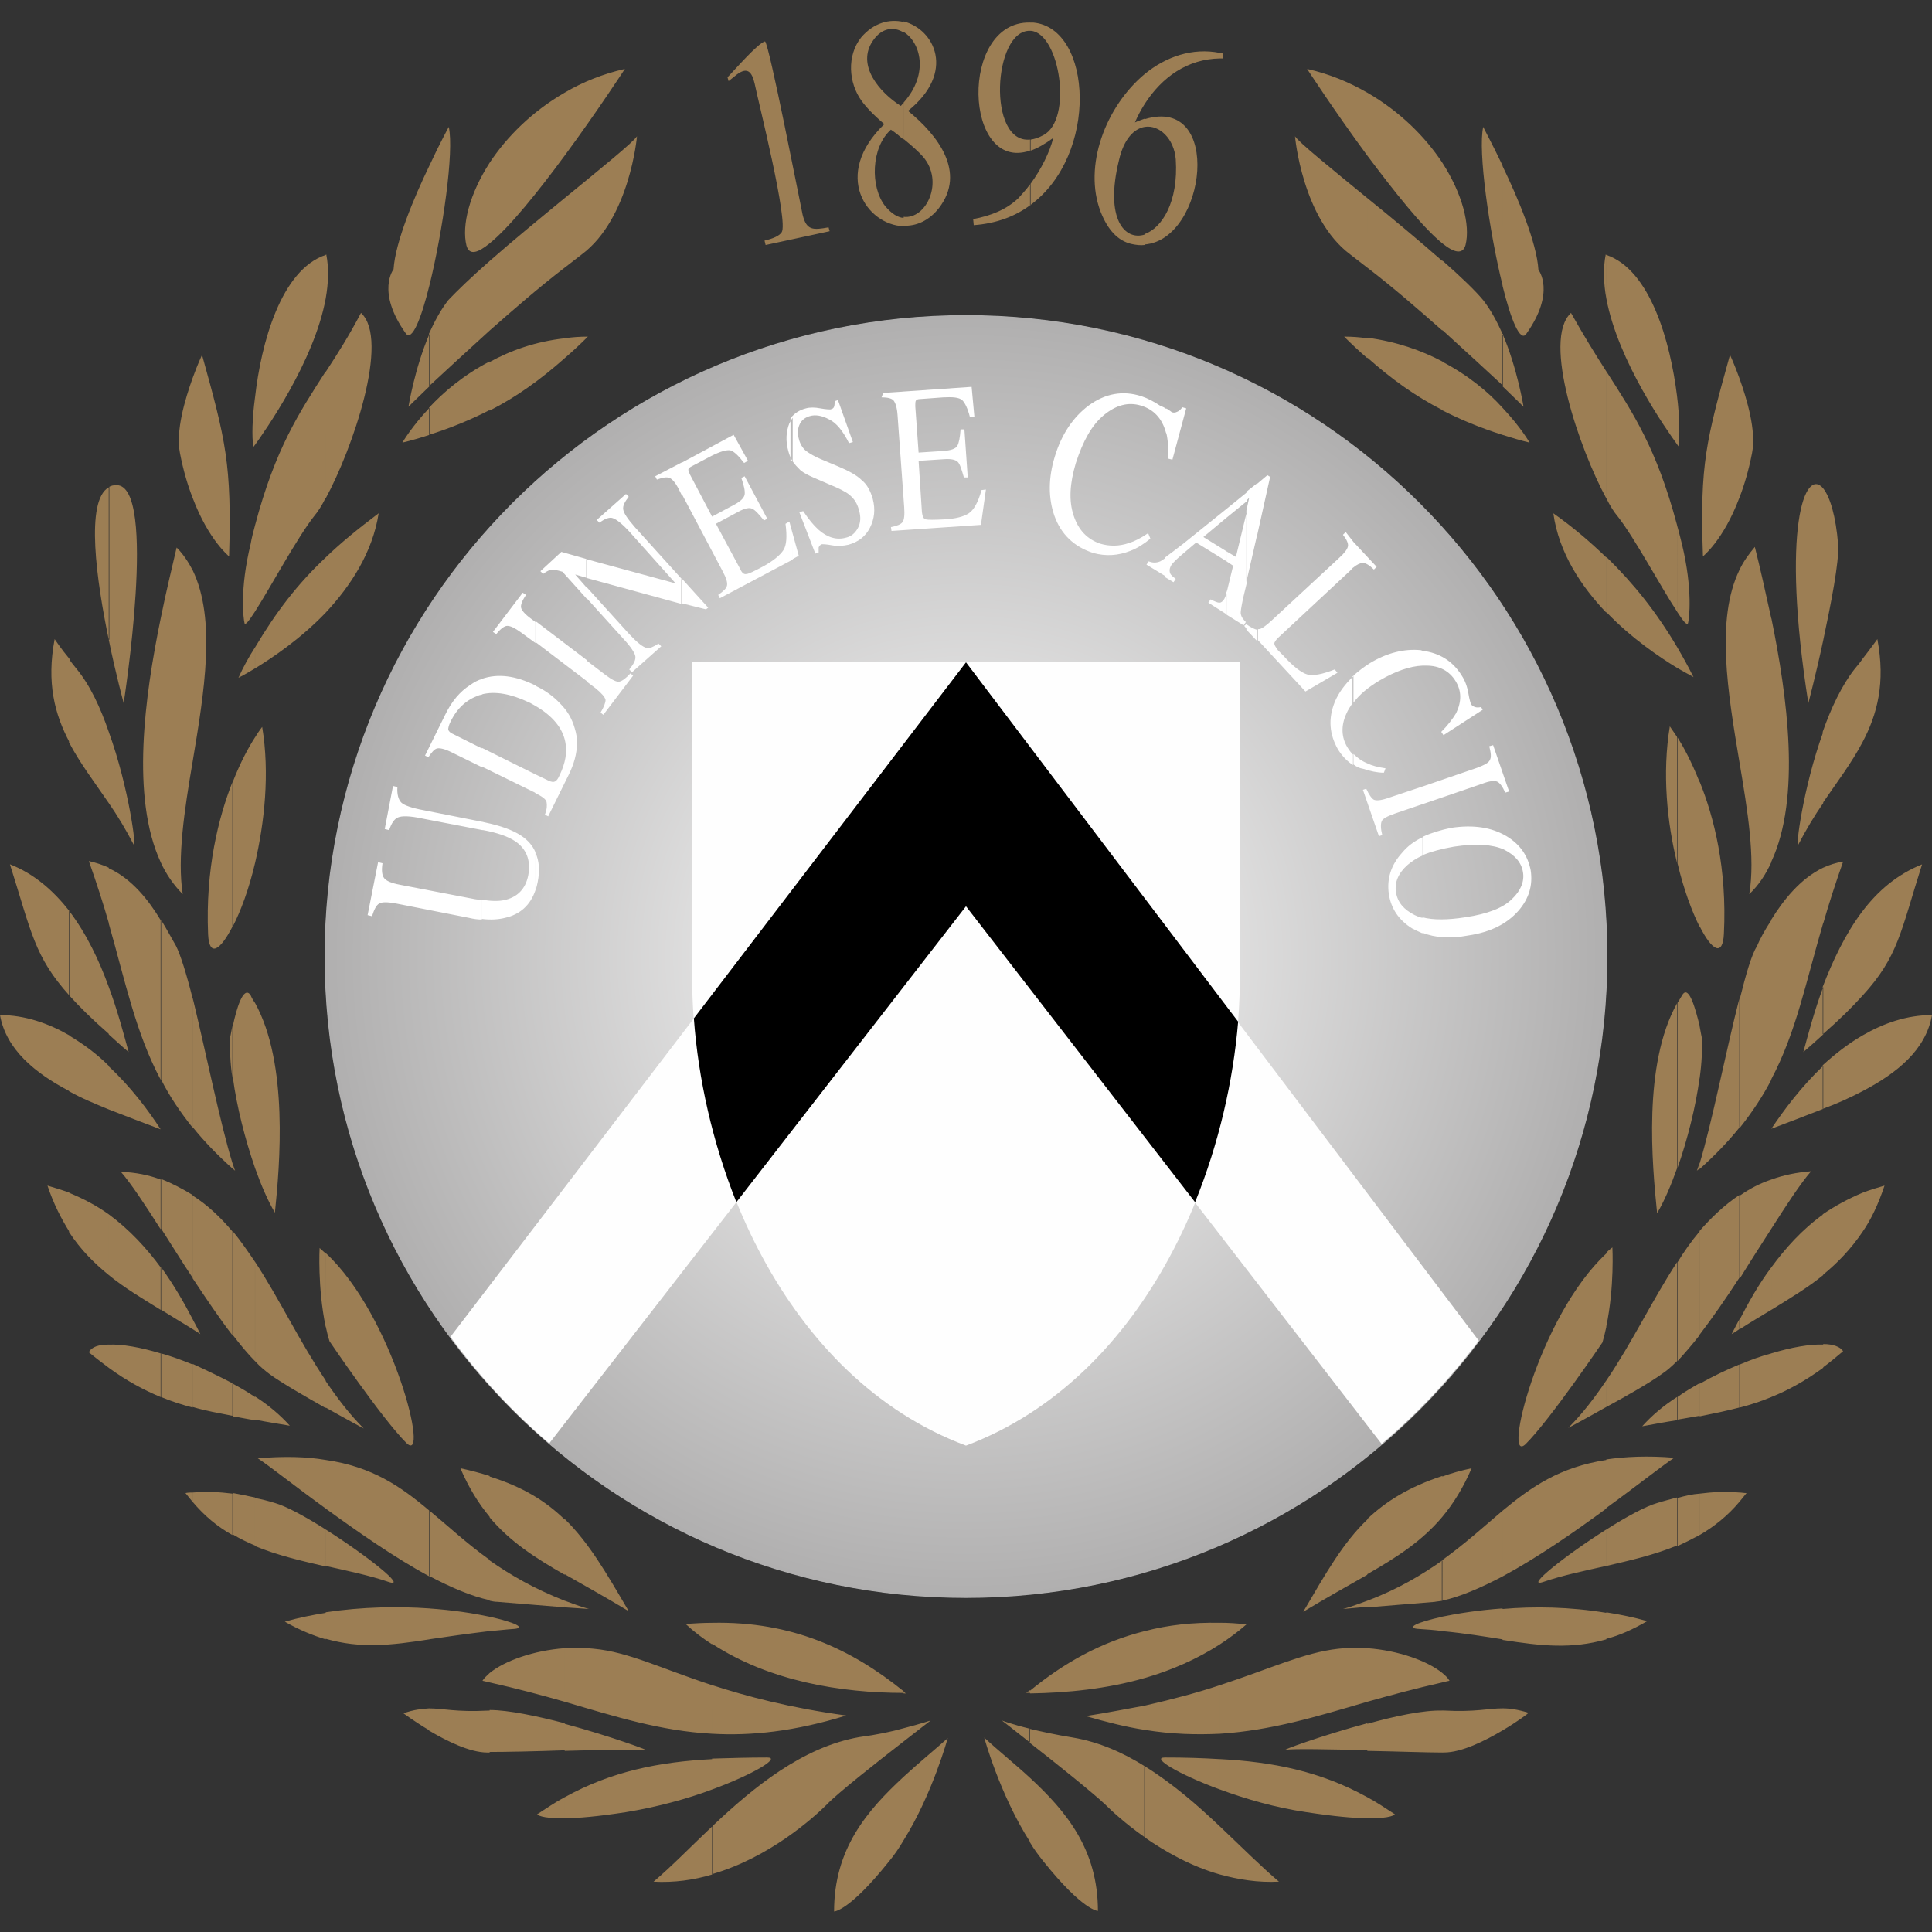
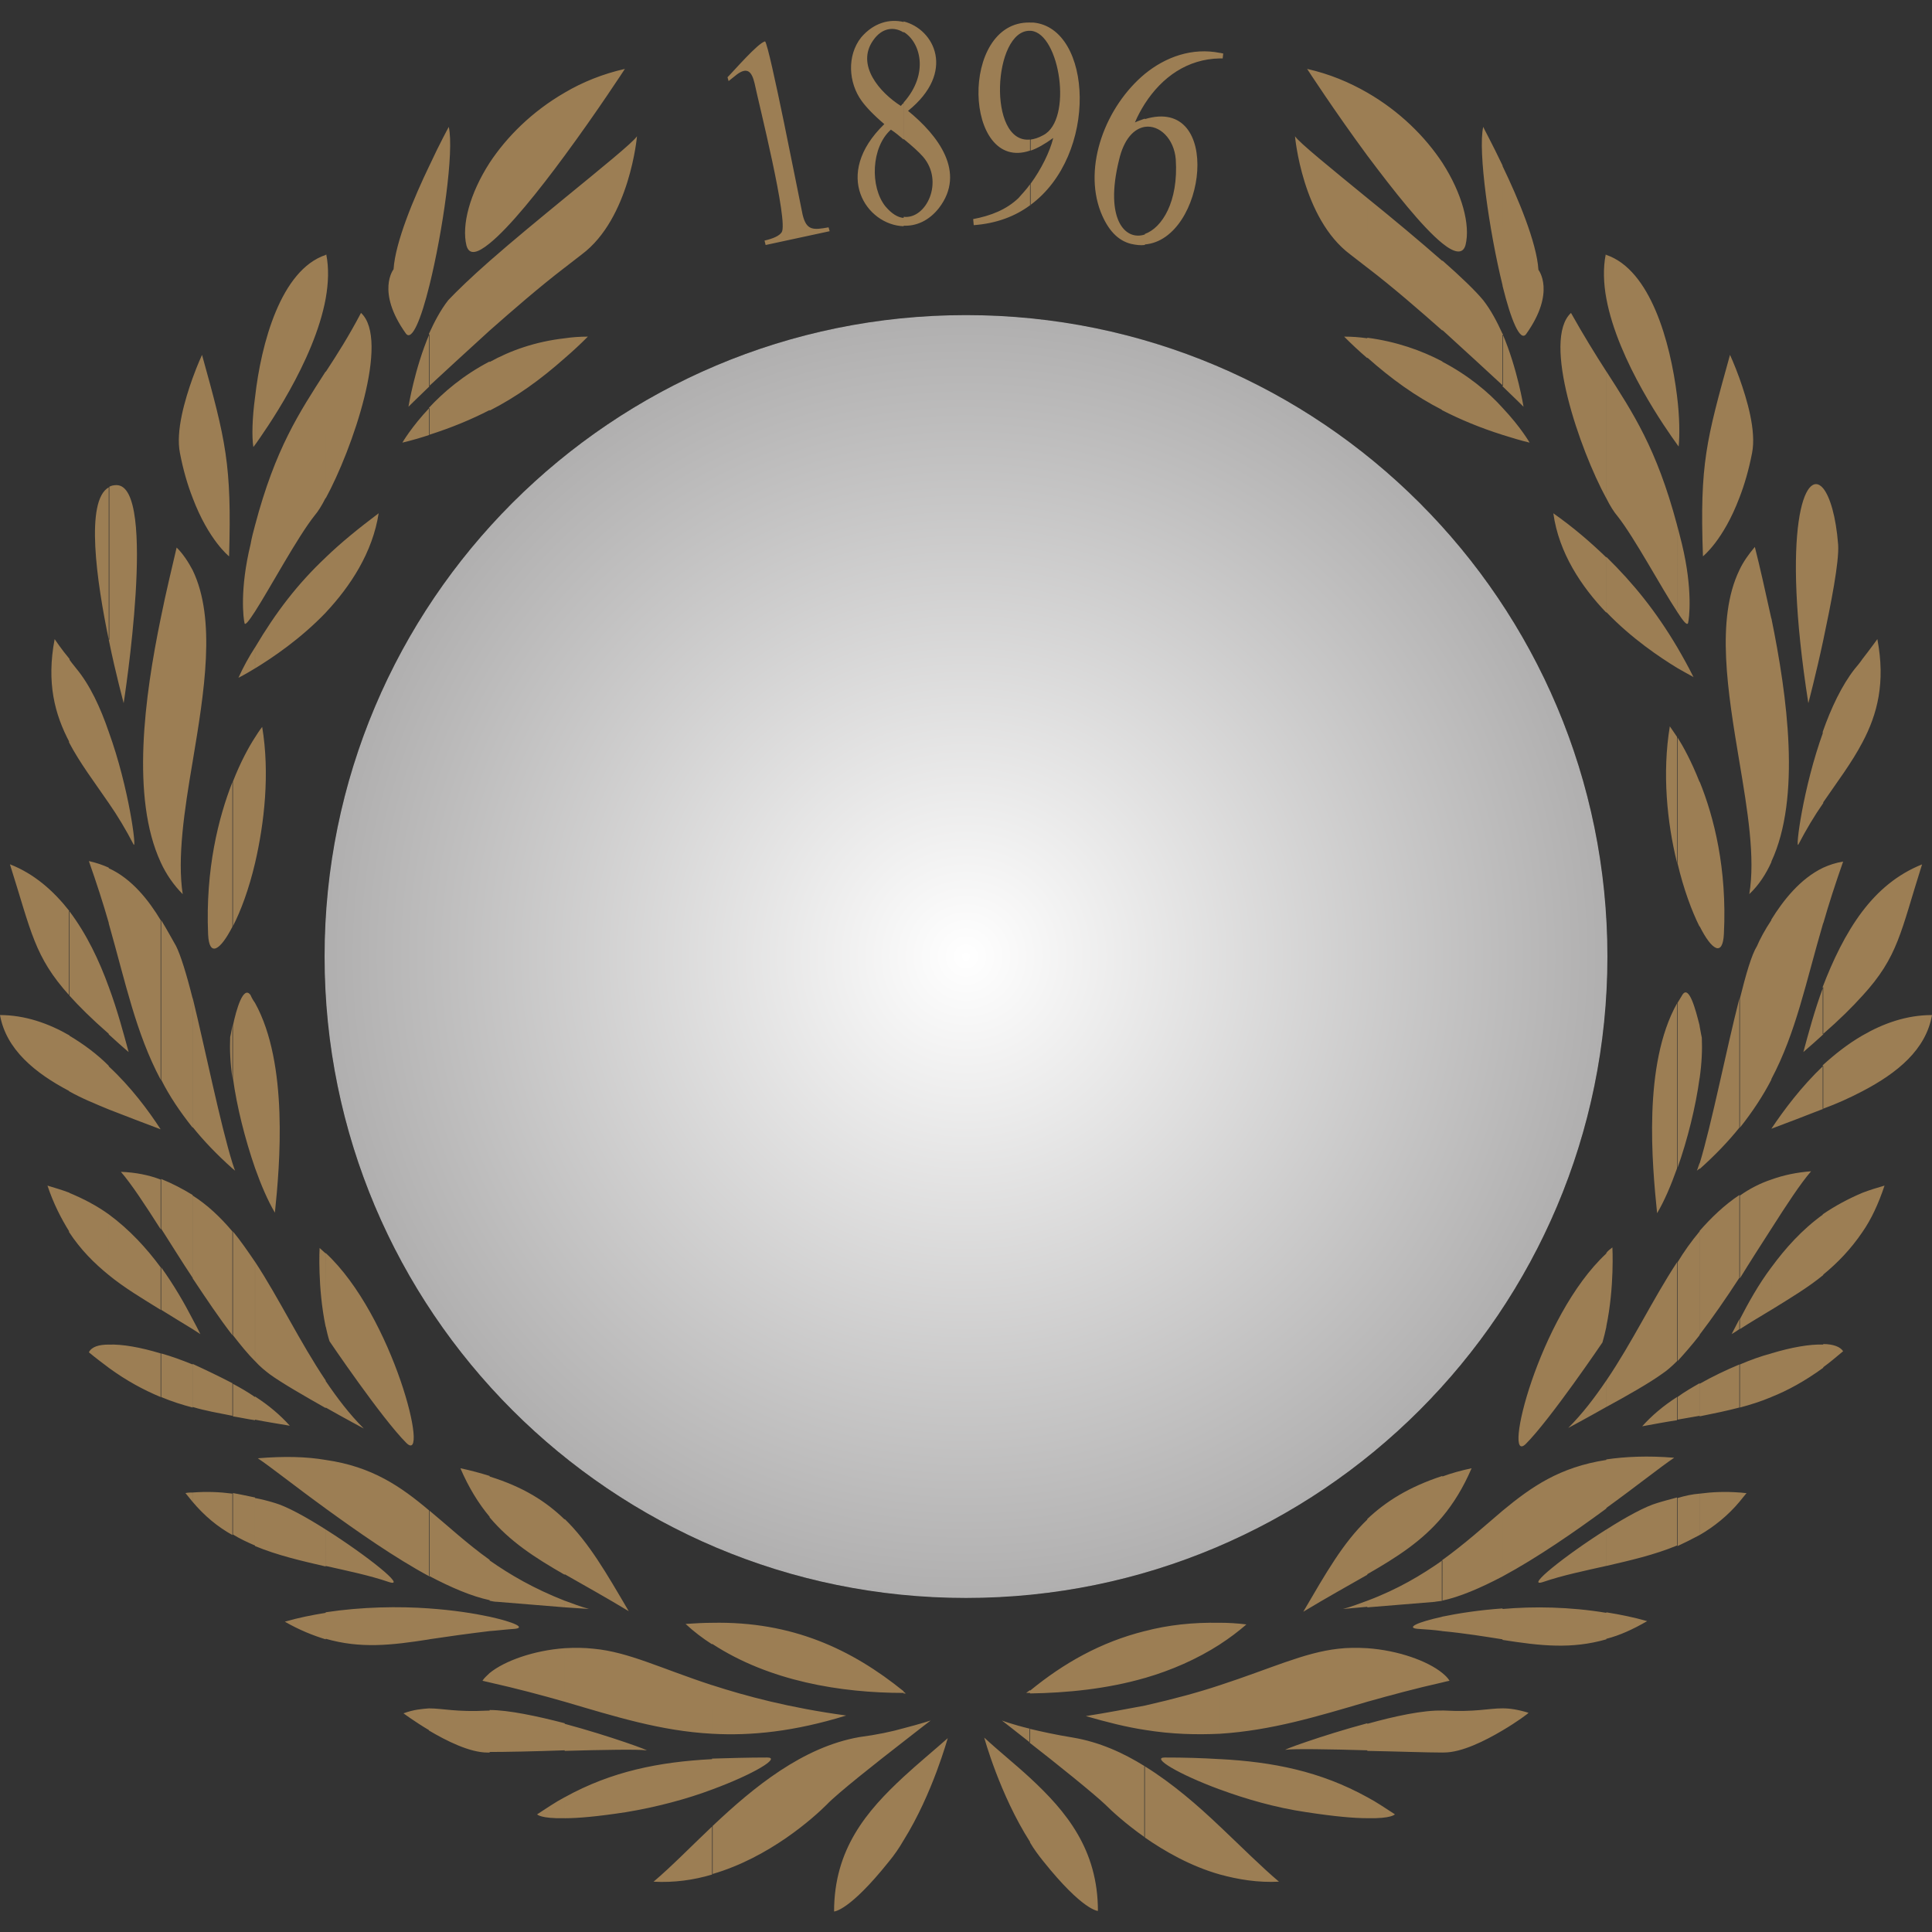
<svg xmlns="http://www.w3.org/2000/svg" version="1.1" id="Layer_1" x="0px" y="0px" viewBox="0 0 512 512" style="enable-background:new 0 0 512 512;" xml:space="preserve">
  <rect x="0" y="0" width="512" height="512" fill="#333333" stroke="none" />
  <style type="text/css">
	.st0{fill:url(#XMLID_00000038398138983659743630000006115864163393853359_);}
	.st1{fill:#FEFEFE;}
	.st2{fill:#FFFFFF;}
	.st3{fill:#9C7E54;}
</style>
  <g id="XMLID_1_">
    <radialGradient id="XMLID_00000031185383936466718750000001283421655200220849_" cx="483" cy="609.99" r="169.984" gradientTransform="matrix(1 0 0 1 -227 -356.5)" gradientUnits="userSpaceOnUse">
      <stop offset="0" style="stop-color:#FFFFFF" />
      <stop offset="1" style="stop-color:#B0AFAF" />
      <stop offset="1" style="stop-color:#A4A4A4" />
    </radialGradient>
    <path id="XMLID_269_" style="fill:url(#XMLID_00000031185383936466718750000001283421655200220849_);" d="M256,83.51   c93.92,0,169.98,76.07,169.98,169.98S349.92,423.47,256,423.47S86.02,347.41,86.02,253.49C86.02,159.57,162.08,83.51,256,83.51z" />
-     <path id="XMLID_268_" class="st1" d="M119.37,354.28L256,175.52L391.9,355.3c-7.61,10.09-16.24,19.31-25.75,27.36L256,240.18   L145.55,382.51C135.75,374.18,126.98,364.67,119.37,354.28z" />
-     <path id="XMLID_267_" class="st1" d="M183.44,175.52H256h72.56c0,28.53,0,57.05,0,85.58c-0.73,47.4-24.72,104.01-72.56,122   c-47.84-17.85-71.83-74.61-72.56-122C183.44,232.57,183.44,204.05,183.44,175.52z" />
-     <path id="XMLID_266_" d="M183.88,269.87L256,175.52l72.12,95.23c-1.32,15.8-5.12,32.33-11.41,47.84L256,240.18l-60.85,78.41   C188.85,302.79,185.05,285.97,183.88,269.87z" />
-     <path class="st2" d="M376.98,247.2v-4.1c2.78,0.73,6.58,0.73,11.26,0c6-0.88,10.09-2.49,12.43-4.83c2.34-2.19,3.36-4.68,2.93-7.17   c-0.44-2.63-2.19-4.53-5.12-6c-3.07-1.32-7.31-1.61-13.17-0.73c-3.36,0.59-6,1.32-8.19,2.19v-4.83c2.19-1.02,4.68-1.76,7.46-2.34   c5.85-0.88,10.68-0.15,14.63,2.19c3.66,2.19,5.71,5.27,6.44,9.07c0.59,3.95-0.44,7.46-3.22,10.68c-3.07,3.51-7.46,5.71-13.31,6.58   C384.29,248.81,380.34,248.52,376.98,247.2L376.98,247.2z M376.98,213.12v-4.68l14.48-4.97c1.9-0.73,3.07-1.32,3.36-2.05   c0.44-0.73,0.29-1.9-0.15-3.66l1.02-0.29l4.24,12.29l-1.02,0.29c-0.73-1.61-1.46-2.63-2.19-2.93c-0.73-0.29-2.05-0.15-3.95,0.59   L376.98,213.12L376.98,213.12z M376.98,176.4v-3.95c4.53,0.59,8.05,2.78,10.39,6.58c0.88,1.32,1.46,2.93,1.76,4.68   c0.29,1.76,0.59,2.63,0.73,2.93c0.15,0.29,0.59,0.59,1.02,0.73c0.44,0.15,1.02,0.15,1.61,0l0.44,0.73l-10.39,6.73l-0.59-0.88   c1.76-1.76,3.07-3.51,3.95-4.97c1.46-3.07,1.46-5.85-0.15-8.48s-4.24-4.1-7.75-4.1C377.42,176.4,377.27,176.4,376.98,176.4z    M376.98,172.45v3.95c-3.36,0.15-7.17,1.46-11.41,3.95c-2.93,1.76-5.27,3.66-6.88,5.85v-7.17c1.32-1.17,2.63-2.19,4.24-3.22   c4.53-2.78,9.22-3.95,13.6-3.51L376.98,172.45L376.98,172.45z M376.98,208.43v4.68l-7.31,2.49c-2.05,0.73-3.22,1.32-3.51,2.05   c-0.29,0.73-0.29,1.9,0.15,3.66l-0.88,0.29l-4.24-12.29l0.88-0.29c0.73,1.61,1.46,2.63,2.05,2.93c0.73,0.29,2.05,0.15,4.1-0.59   L376.98,208.43L376.98,208.43z M376.98,221.89v4.83c-1.61,0.73-2.93,1.61-3.95,2.49c-2.49,2.19-3.51,4.68-3.07,7.31   s2.05,4.53,4.97,6c0.59,0.29,1.32,0.59,2.05,0.73v4.1c-1.02-0.44-1.9-0.88-2.78-1.32c-3.51-2.19-5.56-5.27-6.14-9.07   c-0.59-4.1,0.59-7.75,3.51-10.97C373.03,224.23,374.78,222.92,376.98,221.89L376.98,221.89z M358.69,202.58v-2.78   c1.02,1.02,2.19,1.9,3.66,2.49c1.17,0.59,2.78,1.02,4.83,1.32l-0.44,1.17c-1.76,0-3.66-0.44-5.41-1.02   C360.3,203.61,359.42,203.17,358.69,202.58L358.69,202.58z M358.69,150.36v-6.73l6.14,6.58l-0.73,0.73   c-1.17-1.17-2.19-1.76-2.93-1.76C360.45,149.19,359.57,149.63,358.69,150.36z M358.69,143.63v6.73c-0.29,0.15-0.44,0.44-0.73,0.73   l-19.31,17.99c-0.44,0.44-0.73,0.88-0.88,1.17c-0.15,0.29,0,0.73,0.29,1.17c0.15,0.29,0.44,0.59,0.59,0.88   c0.29,0.29,0.73,0.73,1.46,1.46c2.63,2.93,4.83,4.53,6.29,4.97c1.61,0.44,3.95,0,7.31-1.32l0.73,0.88l-8.48,4.97l-12.58-13.6v-2.93   h0.15c0.73,0,1.76-0.73,3.36-2.19l17.99-16.68c1.46-1.32,2.19-2.34,2.34-3.07c0.15-0.73-0.29-1.76-1.32-3.07l0.73-0.73   L358.69,143.63L358.69,143.63z M358.69,179.18c-2.19,2.05-3.95,4.39-4.97,6.88c-1.76,4.39-1.46,8.48,0.88,12.58   c1.02,1.61,2.34,3.07,3.95,4.1v-2.78c-0.59-0.59-1.02-1.17-1.46-1.9c-1.61-2.63-1.76-5.71-0.29-8.92c0.44-1.02,1.02-1.9,1.61-2.78   v-7.17H358.69z M333.09,142.17l3.51-15.8l-0.73-0.44l-2.78,2.34V142.17z M333.09,128.12v13.9l-2.78,12.14v-18.87l0.73-3.36   l-0.73,0.73v-2.34L333.09,128.12L333.09,128.12z M333.09,166.89v2.93l-2.78-2.93v-1.46C331.48,166.3,332.51,166.74,333.09,166.89z    M330.46,130.46v2.34l-5.41,4.39v-2.34L330.46,130.46L330.46,130.46z M330.46,135.44l-2.93,12.14l-2.49-1.46v2.63l1.76,1.17   l-1.32,5.41c-0.15,0.73-0.29,1.32-0.59,1.9v5.56l4.68,2.93l0.59-0.88c-0.73-0.73-1.17-1.32-1.32-2.05   c-0.15-0.59,0.15-2.05,0.59-4.24l1.02-4.24L330.46,135.44L330.46,135.44z M330.46,165.28v1.46l-0.73-0.88L330.46,165.28   L330.46,165.28z M325.05,134.85v2.34l-6.14,5.12l6.14,3.8v2.63l-8.05-4.97c-2.93,2.49-4.68,3.95-5.27,4.53   c-0.59,0.59-1.02,1.02-1.32,1.46c-0.44,0.73-0.59,1.46-0.29,2.19c0.15,0.44,0.73,0.88,1.46,1.46l-0.59,0.88l-2.19-1.32v-5.27   c1.17-0.88,2.78-2.05,4.83-3.66L325.05,134.85L325.05,134.85z M325.05,157.23v5.56l-4.83-3.07l0.59-0.88   c1.17,0.59,1.9,0.88,2.34,0.88c0.44,0,0.88-0.29,1.32-1.02c0.15-0.29,0.29-0.73,0.59-1.32V157.23L325.05,157.23z M309.1,114.81   v-6.58c0.88,0.59,1.32,0.88,1.46,1.02c0.44,0.15,0.88,0.15,1.46-0.15c0.44-0.15,0.88-0.59,1.32-1.17l1.02,0.29l-3.66,13.6   l-1.17-0.29C309.69,119.05,309.54,116.71,309.1,114.81z M309.1,108.37v6.58c0-0.15-0.15-0.29-0.15-0.44   c-1.02-3.66-3.22-6-6.58-7.02c-3.36-1.02-6.58-0.15-9.8,2.49s-5.56,6.88-7.46,12.73c-1.61,5.41-1.9,9.95-0.59,13.9   s3.66,6.29,7.02,7.46c2.49,0.73,4.97,0.73,7.61-0.15c1.46-0.44,3.22-1.32,5.12-2.63l0.59,1.46c-1.61,1.32-3.36,2.49-5.27,3.22   c-3.36,1.32-6.58,1.46-9.8,0.59c-5.12-1.61-8.63-4.97-10.39-9.95c-1.61-4.68-1.61-9.95,0.15-15.65c1.76-5.85,4.83-10.39,8.92-13.46   c4.39-3.22,9.07-4.1,14.04-2.49c1.76,0.59,3.36,1.46,5.12,2.63C308.22,107.79,308.66,108.08,309.1,108.37L309.1,108.37z    M309.1,147.73v5.12l-5.27-3.22l0.59-0.88c1.02,0.44,2.05,0.44,3.07,0C307.79,148.6,308.37,148.16,309.1,147.73L309.1,147.73z    M210.07,148.16v-6.73l1.61,5.85L210.07,148.16L210.07,148.16z M210.07,122.27c0.59,0.88,1.32,1.61,2.05,2.34   c0.88,0.73,2.05,1.32,3.36,1.9l4.39,1.9c2.49,1.02,4.24,1.9,5.12,2.63c1.32,1.02,2.19,2.34,2.63,4.1c0.59,1.9,0.44,3.51-0.29,4.83   c-0.73,1.32-1.76,2.19-3.07,2.49c-2.49,0.73-4.97,0-7.31-2.05c-1.32-1.17-2.63-2.78-4.1-4.97l-1.02,0.29l4.24,10.97l0.88-0.29   c0-0.44,0-0.88,0-1.32c0.15-0.44,0.44-0.73,0.88-0.88c0.15,0,1.17,0,2.63,0.29c1.61,0.29,3.07,0.15,4.39-0.15   c2.63-0.73,4.53-2.19,5.71-4.53c1.17-2.34,1.46-4.83,0.73-7.61c-0.59-2.05-1.46-3.8-2.93-4.97c-1.32-1.32-3.51-2.49-6.29-3.66   l-4.53-1.9c-1.76-0.73-2.93-1.46-3.95-2.19c-0.88-0.73-1.61-1.9-1.9-3.22c-0.44-1.46-0.29-2.78,0.29-3.95   c0.59-1.17,1.61-1.76,2.63-2.05c1.46-0.44,3.22-0.15,5.12,0.88c1.9,0.88,3.66,3.07,5.27,6.29l1.02-0.29l-3.95-11.12l-0.88,0.29   c0,0.59,0,1.02-0.15,1.46c-0.15,0.44-0.44,0.59-1.02,0.73c-0.15,0-1.02,0-2.63-0.29c-1.46-0.29-2.78-0.29-3.8,0   c-1.76,0.44-3.07,1.32-4.1,2.63v11.41H210.07z M233.62,105.3c1.61,0,2.78,0.29,3.22,0.88c0.44,0.59,0.88,1.76,1.02,3.8l1.76,24.43   c0.15,2.05,0,3.36-0.44,3.95c-0.44,0.59-1.46,1.02-3.07,1.32l0.15,1.02l23.7-1.61l1.32-9.36l-1.17,0.15   c-0.88,3.22-2.05,5.27-3.36,6.14c-1.32,0.88-3.51,1.46-6.44,1.61c-2.78,0.15-4.39,0.15-4.97,0c-0.59-0.15-0.88-0.73-1.02-1.9   l-0.88-13.6l6.73-0.44c1.9-0.15,3.07,0.15,3.66,0.73c0.59,0.59,1.02,2.05,1.61,4.1h1.02l-0.88-12.73h-1.02   c-0.15,2.19-0.44,3.66-0.88,4.39s-1.61,1.17-3.51,1.32l-6.73,0.44l-0.88-12.29c0-0.73,0-1.17,0.15-1.46   c0.15-0.29,0.59-0.44,1.17-0.44l6-0.44c2.63-0.15,4.24,0,5.12,0.73c0.73,0.73,1.46,2.19,2.05,4.53l1.17-0.15l-0.73-7.9l-23.41,1.61   L233.62,105.3z M210.07,110.72v11.56c-0.59-0.88-0.88-1.76-1.17-2.78c-0.73-2.63-0.59-5.12,0.29-7.31   C209.48,111.59,209.77,111.15,210.07,110.72L210.07,110.72z M210.07,141.44l-0.88-3.22l-1.02,0.59c0.44,3.36,0.29,5.71-0.59,7.02   c-0.88,1.32-2.63,2.78-5.27,4.24c-2.49,1.32-3.95,2.05-4.53,2.05c-0.59,0.15-1.17-0.29-1.61-1.32l-6.44-12l6-3.22   c1.61-0.88,2.93-1.17,3.66-0.73c0.73,0.29,1.76,1.46,3.07,3.07l0.88-0.44l-6-11.26l-0.88,0.44c0.73,2.05,1.02,3.51,0.88,4.39   c-0.15,0.88-1.02,1.76-2.63,2.63l-6,3.22l-5.85-11.12c-0.29-0.59-0.44-1.02-0.44-1.32s0.29-0.59,0.88-0.88l5.27-2.78   c2.34-1.17,3.95-1.61,4.97-1.46c1.02,0.29,2.19,1.46,3.66,3.36l1.02-0.59l-3.8-6.88l-13.6,7.31v8.63l10.68,20.19   c1.02,1.9,1.32,3.07,1.17,3.8c-0.15,0.73-0.88,1.46-2.34,2.49l0.44,0.88l19.31-10.24L210.07,141.44L210.07,141.44z M180.66,159.87   v-6.58l7.02,7.75l-0.59,0.44L180.66,159.87z M180.66,122.56v8.63l-0.73-1.46c-0.88-1.76-1.76-2.78-2.49-3.07   c-0.73-0.29-1.76-0.15-3.36,0.44l-0.44-0.88L180.66,122.56L180.66,122.56z M180.66,153.43l-12.43-13.75   c-1.9-2.19-2.93-3.66-3.07-4.68c-0.15-1.02,0.44-2.05,1.46-3.36l-0.73-0.73l-7.75,6.88l0.73,0.73c1.32-1.02,2.34-1.32,3.07-1.32   c1.17,0.15,2.78,1.46,4.83,3.66l12.29,13.75l-23.7-6.44v4.97l25.16,6.88v-6.58H180.66z M155.5,180.64v-5.56l4.97,3.8   c1.76,1.32,2.93,1.9,3.66,1.76c0.73-0.15,1.76-0.88,2.93-2.19l0.73,0.59l-7.9,10.39l-0.73-0.59c0.88-1.46,1.32-2.63,1.32-3.36   c-0.15-0.73-1.02-1.76-2.63-3.07L155.5,180.64L155.5,180.64z M155.5,158.55v-2.93l11.26,12.43c2.05,2.19,3.66,3.51,4.68,3.66   c0.73,0.15,1.76-0.29,3.07-1.17l0.73,0.73l-7.75,6.88l-0.73-0.73c1.17-1.46,1.76-2.49,1.61-3.51c-0.15-0.88-1.17-2.49-3.22-4.68   L155.5,158.55z M141.9,235.94c0.29-0.73,0.44-1.46,0.59-2.19c0.59-2.93,0.44-5.56-0.59-7.75V235.94L141.9,235.94z M155.5,148.16   v4.97l-3.07-0.88l3.07,3.51v2.93l-6.44-7.17l-1.02-0.29c-1.17-0.29-1.9-0.29-2.34-0.15c-0.44,0.15-1.02,0.44-1.76,1.02l-0.73-0.73   l5.56-5.12L155.5,148.16L155.5,148.16z M155.5,174.93v5.56l-13.46-10.24v-5.56L155.5,174.93L155.5,174.93z M141.9,210.19v-4.97   l3.36,1.61c0.88,0.44,1.46,0.44,1.76,0.29c0.44-0.15,0.88-0.73,1.32-1.76c1.46-3.07,2.05-6,1.46-8.78   c-0.73-3.66-3.36-6.88-7.9-9.51v-5.41l0.15,0.15c2.49,1.17,4.68,2.78,6.44,4.68c1.9,1.9,3.07,3.95,3.8,6.44   c0.44,1.46,0.73,2.93,0.59,4.24c0,2.49-0.73,5.27-2.19,8.19l-5.41,10.97l-0.88-0.44c0.59-1.46,0.59-2.63,0.44-3.36   C144.68,211.8,143.65,211.07,141.9,210.19z M138.09,221.45c-2.19-1.46-5.41-2.63-9.65-3.51l-0.59-0.15v2.19H128   c3.95,0.73,6.73,1.76,8.48,2.93c3.07,2.05,4.24,5.12,3.51,9.07c-0.73,3.66-2.93,5.85-6.44,6.58c-1.46,0.29-3.51,0.29-5.85-0.15   v5.12c2.34,0.29,4.39,0.15,6.14-0.29c3.95-0.88,6.73-3.36,8.05-7.31v-10.09C141.17,224.09,139.85,222.62,138.09,221.45   L138.09,221.45z M141.9,164.84v5.56l-3.8-2.78c-1.61-1.17-2.78-1.76-3.66-1.76c-0.73,0-1.76,0.73-2.93,2.19l-0.88-0.59l7.9-10.39   l0.88,0.59c-1.02,1.46-1.46,2.63-1.32,3.36c0.15,0.73,1.02,1.76,2.63,2.93L141.9,164.84L141.9,164.84z M141.9,181.66v5.41   c-0.59-0.29-1.17-0.73-1.9-1.02c-4.68-2.19-8.78-2.93-12.29-2.05v-4.1C131.95,178.45,136.63,179.03,141.9,181.66L141.9,181.66z    M141.9,205.22v4.97l-0.15-0.15l-14.04-6.88v-4.97L141.9,205.22z M127.85,217.8l-15.51-3.07c-3.22-0.59-5.27-1.32-6-2.05   s-1.17-2.19-1.02-4.1l-1.17-0.29l-2.19,11.41l1.17,0.29c0.59-1.76,1.32-2.93,2.34-3.36c1.02-0.44,3.07-0.44,6.44,0.29l15.95,3.07   L127.85,217.8L127.85,217.8z M127.85,238.57c-0.59-0.15-1.32-0.15-2.05-0.29l-19.75-3.8c-2.34-0.44-3.66-1.02-4.24-1.76   s-0.73-2.05-0.44-3.95l-1.17-0.29l-2.78,14.04l1.17,0.29c0.59-1.9,1.17-2.93,1.9-3.36c0.73-0.44,2.19-0.44,4.53,0l19.31,3.8   c1.17,0.29,2.34,0.44,3.36,0.44v-5.12H127.85z M127.85,179.91v4.1c-0.29,0.15-0.73,0.15-1.02,0.29c-3.22,1.17-5.71,3.36-7.46,7.02   c-0.44,0.88-0.59,1.61-0.59,2.05c0.15,0.44,0.59,0.88,1.32,1.17l7.61,3.8v4.97l-8.05-3.95c-1.76-0.88-3.07-1.17-3.8-1.02   c-0.73,0.15-1.46,1.02-2.34,2.34l-0.88-0.44l5.27-10.68c1.76-3.66,3.95-6.29,6.73-8.05C125.66,180.79,126.68,180.2,127.85,179.91z" />
    <path class="st3" d="M493.57,326.49V316.1c1.9-0.73,3.8-1.32,5.85-1.9C497.81,319.03,495.91,323.12,493.57,326.49L493.57,326.49z    M493.57,289.18v-14.77c5.56-3.22,11.7-5.41,18.43-5.41C510.39,278.21,502.78,284.36,493.57,289.18L493.57,289.18z M493.57,263.88   v-22.38c4.1-5.41,9.22-9.8,15.8-12.43C503.66,247.05,503.08,253.49,493.57,263.88L493.57,263.88z M493.57,196.73v-22.09   c2.05-2.63,3.95-5.27,3.95-5.27C499.71,180.93,497.52,189.27,493.57,196.73z M493.57,174.64v22.09   c-2.93,5.56-6.73,10.53-10.53,16.09v-18.87c2.19-6.29,5.12-12.43,8.48-16.68C492.25,176.4,492.98,175.52,493.57,174.64   L493.57,174.64z M493.57,241.49v22.38c-2.63,2.93-6,6.29-10.53,10.24v-12.58C485.67,254.66,489.03,247.49,493.57,241.49   L493.57,241.49z M493.57,274.41v14.77c-3.36,1.76-6.88,3.36-10.53,4.68v-11.56C486.25,279.38,489.76,276.6,493.57,274.41   L493.57,274.41z M493.57,316.1v10.39c-3.07,4.53-6.58,8.19-10.53,11.41v-16.09C486.25,319.61,489.76,317.71,493.57,316.1   L493.57,316.1z M483.18,362.33v-6.14c2.63,0,4.53,0.73,5.27,1.9C486.55,359.69,484.79,361.16,483.18,362.33L483.18,362.33z    M483.18,244.71c1.46-5.12,3.22-10.53,5.27-16.38c-1.9,0.29-3.66,0.88-5.27,1.61V244.71L483.18,244.71z M483.18,169.67v-40.23   c1.76,2.19,3.36,7.31,3.95,14.92C487.42,148.9,485.23,160.01,483.18,169.67z M483.18,129.44v40.23c-1.9,8.92-3.95,16.68-3.95,16.68   C471.92,139.83,478.35,123.59,483.18,129.44L483.18,129.44z M483.18,193.95v18.87c-2.34,3.36-4.53,7.02-6.58,10.97   C475.72,225.4,477.77,208.87,483.18,193.95L483.18,193.95z M483.18,229.94v14.63c-4.68,15.95-7.17,28.96-13.75,41.4v-42.28   C472.5,238.72,477.04,232.86,483.18,229.94L483.18,229.94z M483.18,261.54c-2.34,6.29-3.95,12.43-5.27,17.26   c1.9-1.61,3.66-3.22,5.27-4.68V261.54L483.18,261.54z M483.18,282.45c-5.85,5.56-10.53,11.85-13.75,16.68l0,0   c4.24-1.61,8.92-3.36,13.75-5.27V282.45L483.18,282.45z M483.18,321.81v16.09c-4.1,3.36-8.78,6.14-13.75,9.22v-11.26   C473.09,330.88,477.48,325.9,483.18,321.81L483.18,321.81z M483.18,356.33v6.14c-4.83,3.51-9.36,6-13.75,7.75v-11.56   C474.7,357.06,479.67,356.18,483.18,356.33L483.18,356.33z M469.43,325.61c4.1-6.44,7.75-12,10.53-15.21   c-3.8,0.29-7.31,1.02-10.53,2.19V325.61L469.43,325.61z M469.43,228.33c7.9-16.97,4.24-43.74,0-64.51V228.33z M469.43,163.96v64.51   c-1.46,3.22-3.36,6.14-5.85,8.48c1.61-9.65-0.44-22.09-2.63-35.11v-50.76c1.02-2.19,2.49-4.24,4.1-6.14   C466.36,150.07,467.82,156.65,469.43,163.96L469.43,163.96z M469.43,243.84v42.28c-2.19,4.24-4.97,8.48-8.34,12.73v-34.23   c1.61-6.44,3.07-11.56,4.53-13.9C466.36,248.96,467.68,246.47,469.43,243.84L469.43,243.84z M469.43,299.13L469.43,299.13   L469.43,299.13L469.43,299.13L469.43,299.13z M469.43,312.59v13.02c-2.63,4.1-5.56,8.63-8.34,13.17v-21.94   C463.58,315.08,466.36,313.61,469.43,312.59L469.43,312.59z M469.43,335.85c-3.51,4.68-6.14,9.51-8.34,13.75v2.63   c2.93-1.9,5.71-3.51,8.34-5.12V335.85L469.43,335.85z M469.43,358.67v11.56c-2.78,1.17-5.56,2.05-8.34,2.78V361.6   C463.87,360.42,466.65,359.4,469.43,358.67L469.43,358.67z M460.95,398.02v-2.49c0.59,0,1.17,0.15,1.9,0.15   C462.26,396.41,461.53,397.29,460.95,398.02L460.95,398.02z M460.95,131.93v-31.74c2.05,5.71,4.53,14.04,3.36,19.89   C463.43,124.61,462.26,128.56,460.95,131.93z M460.95,100.18v31.74c-4.24,11.26-9.65,15.51-9.65,15.51   c-0.88-24.58,0.88-30.72,7.17-53.39C458.46,94.04,459.63,96.53,460.95,100.18L460.95,100.18z M460.95,151.09v50.76   C457.87,183.42,454.66,164.11,460.95,151.09L460.95,151.09z M460.95,264.61v34.23c-2.93,3.66-6.44,7.31-10.53,10.97v-1.46   C453.63,297.81,457.44,278.36,460.95,264.61L460.95,264.61z M460.95,316.69v21.94c-3.51,5.41-7.17,10.68-10.53,15.07v-27.5   C453.49,322.68,457,319.32,460.95,316.69L460.95,316.69z M460.95,349.6c-0.73,1.46-1.46,2.78-2.05,3.95   c0.73-0.44,1.46-0.88,2.05-1.32V349.6L460.95,349.6z M460.95,361.6v11.41c-3.36,0.88-6.88,1.61-10.53,2.34v-8.63   C453.78,364.81,457.44,363.06,460.95,361.6L460.95,361.6z M460.95,395.53v2.49c-3.07,3.66-6.73,6.58-10.53,8.78v-10.97   C453.78,395.39,457.14,395.24,460.95,395.53L460.95,395.53z M450.41,285.82c0.59-4.1,0.73-7.75,0.59-10.83c0,0-0.29-1.32-0.59-3.07   V285.82L450.41,285.82z M450.41,245.44v-38.33c3.8,9.36,7.31,23.11,6.44,40.37C456.56,253.64,453.63,251.88,450.41,245.44z    M450.41,207.26v38.33c-2.05-4.1-4.24-9.95-5.85-16.82v-33.35C446.03,197.76,448.22,201.7,450.41,207.26L450.41,207.26z    M450.41,271.78v13.9c-1.02,7.61-3.22,16.38-5.85,23.84v-43.74c0.44-0.73,0.88-1.46,1.32-2.19   C447.63,260.95,449.39,267.68,450.41,271.78L450.41,271.78z M450.41,308.2c-0.29,0.73-0.44,1.46-0.73,2.05l0.73-0.59V308.2   L450.41,308.2z M450.41,326.34v27.5c-2.05,2.63-4.1,4.97-5.85,6.88v-26.19C446.32,331.61,448.22,328.97,450.41,326.34   L450.41,326.34z M450.41,366.57v8.63c-1.9,0.29-3.95,0.73-5.85,1.02v-6C446.32,368.91,448.37,367.74,450.41,366.57L450.41,366.57z    M450.41,395.83v10.97c-1.9,1.02-3.95,2.05-5.85,2.93V397C446.46,396.41,448.51,395.97,450.41,395.83L450.41,395.83z    M444.42,176.98v-5.56c1.46,2.49,2.93,5.12,4.39,8.05C448.95,179.47,447.2,178.59,444.42,176.98L444.42,176.98z M444.42,162.06   v-22.97c0.44,1.61,0.88,3.36,1.32,5.12c2.93,12.14,1.9,19.89,1.61,20.92C447.05,165.86,446.03,164.55,444.42,162.06L444.42,162.06z    M444.42,117.74v-12.87c0.73,5.71,0.73,10.68,0.44,13.46L444.42,117.74z M444.42,104.86v12.87c-2.63-3.66-15.65-21.94-18.72-38.62   V67.56C437.39,71.51,442.66,90.67,444.42,104.86L444.42,104.86z M444.42,139.09c-5.41-20.33-11.7-29.7-18.72-40.67v33.65   c1.02,2.05,2.05,3.66,2.93,4.68c4.53,5.71,11.7,19.16,15.8,25.31V139.09L444.42,139.09z M444.42,171.42v5.56   c-4.53-2.78-12-7.75-18.72-14.77v-14.63C433.01,154.75,438.86,162.06,444.42,171.42L444.42,171.42z M444.42,195.27v33.35   c-2.63-10.68-3.95-23.7-1.9-36.13C442.51,192.49,443.25,193.51,444.42,195.27L444.42,195.27z M444.42,265.92v43.74   c-1.61,4.53-3.36,8.63-5.27,11.85C437.83,308.49,435.35,282.16,444.42,265.92L444.42,265.92z M444.42,334.53v26.19   c-1.32,1.32-2.63,2.49-3.95,3.36c-3.22,2.34-9.36,5.85-14.77,8.78v-7.02C432.57,355.74,437.98,344.33,444.42,334.53L444.42,334.53z    M444.42,370.23c-3.66,2.34-6.73,4.97-9.22,7.75c3.22-0.59,6.29-1.17,9.22-1.61V370.23L444.42,370.23z M444.42,396.85v12.73   c-6,2.49-12.43,3.95-18.72,5.41v-9.65c5.27-3.36,10.39-6.14,13.46-7.02C441.05,397.73,442.81,397.29,444.42,396.85L444.42,396.85z    M425.69,434.3v-7.02c3.66,0.59,7.31,1.32,10.83,2.34C432.71,431.81,429.2,433.42,425.69,434.3L425.69,434.3z M425.69,399.63   c7.9-5.71,14.48-10.97,17.99-13.31c-7.02-0.59-13.02-0.29-17.99,0.44V399.63L425.69,399.63z M425.69,351.5   c2.19-10.53,1.61-20.92,1.61-20.92c-0.59,0.44-1.17,0.88-1.61,1.46V351.5z M425.69,67.56v11.56c-0.73-4.1-0.88-8.05-0.15-11.7   L425.69,67.56L425.69,67.56z M425.69,98.43v33.65c-7.02-12.87-17.12-41.98-9.36-49.15C419.69,88.92,422.77,93.89,425.69,98.43   L425.69,98.43z M425.69,147.73v14.63c-6.58-6.88-12.58-15.8-14.04-26.33C417.06,139.83,421.6,143.78,425.69,147.73L425.69,147.73z    M425.69,332.19v19.46c-0.29,1.32-0.59,2.63-1.02,4.1c0,0-13.75,20.33-20.33,26.92C398.04,388.8,407.7,348.87,425.69,332.19   L425.69,332.19z M425.69,365.84c-3.07,4.53-6.29,8.78-10.09,12.58c0,0,4.68-2.49,10.09-5.56V365.84L425.69,365.84z M425.69,386.9   c-12.43,1.9-19.89,7.17-27.5,13.46v17.41c9.22-4.97,19.16-11.85,27.5-17.99V386.9L425.69,386.9z M425.69,405.33v9.65   c-5.85,1.32-11.56,2.49-16.68,4.24C403.75,420.99,415.01,412.06,425.69,405.33L425.69,405.33z M425.69,427.42v7.02   c-9.22,2.63-17.26,1.76-27.5,0.15v-8.19C406.38,425.67,416.04,425.81,425.69,427.42L425.69,427.42z M398.19,458.58v-5.85   c1.9,0,3.95,0.29,6.88,1.17C405.07,454.05,402.14,456.24,398.19,458.58L398.19,458.58z M398.19,115.25v-7.17   c4.83,5.12,7.17,9.22,7.17,9.22C402.87,116.71,400.53,115.98,398.19,115.25L398.19,115.25z M398.19,102.38v-13.9   c3.95,9.22,5.56,19.31,5.56,19.31S401.7,105.74,398.19,102.38L398.19,102.38z M398.19,75.75c2.19,8.92,4.68,15.07,6.29,12.73   c7.9-11.12,3.22-16.97,3.22-16.97c-0.44-7.17-5.41-19.02-9.51-27.5V75.75z M398.19,43.86v31.74c-3.51-14.19-6.58-35.69-5.12-41.98   C393.07,33.77,395.41,38.01,398.19,43.86L398.19,43.86z M398.19,88.48c-1.46-3.22-3.07-6.29-5.12-8.92   c-2.05-2.49-6-6.29-10.83-10.53v18.43c6.44,5.85,12.14,11.12,16.09,14.77V88.48H398.19z M398.19,108.08v7.17   c-6-1.9-11.26-4.1-16.09-6.58V95.79C389.12,99.45,394.53,103.99,398.19,108.08L398.19,108.08z M398.19,400.36v17.41   c-5.85,3.07-11.26,5.41-16.09,6.44v-10.68C388.39,408.99,393.36,404.46,398.19,400.36L398.19,400.36z M398.19,426.25v8.19   c-4.68-0.73-9.95-1.61-16.09-2.19v-3.8C386.34,427.57,391.9,426.69,398.19,426.25L398.19,426.25z M398.19,452.73v5.85   c-4.68,2.78-10.83,5.85-15.51,5.85h-0.59v-11.12c0.15,0,0.44,0,0.59,0C391.02,453.76,394.39,452.73,398.19,452.73L398.19,452.73z    M382.24,445.86v-2.49c0.88,0.73,1.46,1.32,1.9,2.05C383.41,445.56,382.83,445.71,382.24,445.86L382.24,445.86z M382.24,401.97   c2.93-3.51,5.56-7.75,7.75-12.87c-2.78,0.59-5.41,1.32-7.75,2.19V401.97L382.24,401.97z M382.24,64.49V43.13   c5.27,8.19,7.46,16.53,6.14,21.8C387.66,67.56,385.32,66.98,382.24,64.49z M382.24,43.13v21.36c-5.27-4.24-12.87-13.9-19.89-23.26   V24.55C370.98,29.53,377.71,36.26,382.24,43.13L382.24,43.13z M382.24,69.17c-6-5.27-13.17-11.26-19.89-16.68v18.43   c6.88,5.27,13.75,11.26,19.89,16.68V69.17L382.24,69.17z M382.24,95.79v12.87c-7.17-3.66-13.46-8.19-19.89-13.9V89.5   C370.1,90.53,376.69,92.87,382.24,95.79L382.24,95.79z M382.24,391.14v10.83c-5.41,6.44-12,10.68-19.89,15.21v-14.63   C367.32,397.87,373.32,394.07,382.24,391.14L382.24,391.14z M382.24,413.53c-5.41,3.8-11.7,7.61-19.89,10.68v1.76l17.85-1.46   c0.73-0.15,1.32-0.15,2.05-0.29V413.53L382.24,413.53z M382.24,428.45v3.8c-2.05-0.29-4.24-0.44-6.58-0.59   C372.59,431.37,375.52,429.91,382.24,428.45L382.24,428.45z M382.24,443.37v2.49c-7.17,1.61-13.6,3.36-19.89,5.12v-14.19   C370.54,437.37,378.29,440.15,382.24,443.37L382.24,443.37z M382.24,453.32v11.12c-4.1,0-12-0.29-19.89-0.44v-7.17   C369.66,454.78,377.27,453.17,382.24,453.32L382.24,453.32z M362.35,481.84v-5.56c2.49,1.32,4.83,2.93,7.31,4.53   C369.66,480.82,368.79,481.99,362.35,481.84z M362.35,24.55v16.68c-8.63-11.7-15.95-22.97-15.95-22.97   C352.26,19.58,357.52,21.77,362.35,24.55L362.35,24.55z M362.35,52.49c-9.65-7.9-18.14-14.77-19.16-16.38c0,0,1.9,21.8,14.63,31.31   c1.46,1.17,3.07,2.34,4.53,3.51V52.49L362.35,52.49z M362.35,89.65v5.27c-2.05-1.76-4.1-3.66-6.14-5.71   C358.4,89.21,360.3,89.36,362.35,89.65L362.35,89.65z M362.35,402.7v14.63c-5.12,2.93-10.68,6-16.97,9.8   C351.38,416.89,355.91,408.85,362.35,402.7L362.35,402.7z M362.35,424.21c-2.05,0.73-4.24,1.61-6.44,2.19l6.44-0.59V424.21   L362.35,424.21z M362.35,436.79v14.19c-13.46,3.95-25.45,7.61-39.06,8.48v-12.87c13.46-4.39,22.24-8.63,31.31-9.65   C357.08,436.64,359.72,436.64,362.35,436.79L362.35,436.79z M362.35,456.68c-12,3.22-23.55,7.46-21.5,7.02   c1.76-0.29,11.56-0.15,21.5,0.15V456.68L362.35,456.68z M362.35,476.28v5.56c-3.51,0-8.63-0.44-16.24-1.61   c-8.05-1.17-16.09-3.51-22.82-6v-8.05C337.33,466.92,349.92,469.41,362.35,476.28L362.35,476.28z M323.29,496.76v-12.73   c5.71,5.41,10.97,10.68,15.65,14.63C333.39,498.96,328.12,498.08,323.29,496.76L323.29,496.76z M323.29,435.76v-5.71   c2.34,0,4.68,0.15,7.02,0.44C328.12,432.4,325.78,434.15,323.29,435.76L323.29,435.76z M323.29,15.48v-1.46   c0.29,0,0.59,0.15,0.88,0.15l-0.15,1.32C323.73,15.48,323.44,15.48,323.29,15.48z M323.29,14.02v1.46   c-8.63,0.15-15.36,4.97-19.89,12v-7.9C308.96,15.04,315.98,12.56,323.29,14.02L323.29,14.02z M323.29,430.06v5.71   c-6.14,3.95-12.87,6.88-19.89,8.92v-12.43C309.54,430.64,316.12,429.91,323.29,430.06L323.29,430.06z M323.29,446.59v12.87   c-6.14,0.29-12.73,0.15-19.89-1.02V452C311.15,450.24,317.59,448.49,323.29,446.59L323.29,446.59z M323.29,466.19v8.05   c-11.12-4.1-18.29-8.48-14.63-8.48C313.78,465.75,318.61,465.9,323.29,466.19L323.29,466.19z M323.29,484.04   c-6-5.71-12.58-11.41-19.89-15.95v18.87c5.27,3.66,12.14,7.61,19.89,9.8V484.04L323.29,484.04z M303.4,64.78   c16.24-1.32,20.77-39.5,0-33.21v2.05c3.8-0.59,7.75,3.07,8.19,8.63c0.73,11.26-3.66,18.14-8.19,19.75V64.78z M303.4,19.58v7.9   c-1.02,1.61-1.9,3.22-2.63,4.97c0.88-0.44,1.9-0.73,2.63-1.02v2.19c-2.78,0.44-5.56,3.07-6.88,8.92   c-3.8,15.51,1.61,21.36,6.88,19.6v2.78c-1.17,0.15-2.34,0-3.66-0.29c-3.51-0.88-6.14-3.66-8.05-8.48   C287.01,44.01,293.01,28.21,303.4,19.58L303.4,19.58z M303.4,432.25v12.43c-10.09,2.93-20.77,3.95-30.43,4.1v-0.73   C281.89,440.74,291.69,435.18,303.4,432.25L303.4,432.25z M303.4,452v6.44c-4.83-0.73-10.09-2.05-15.65-3.66   C293.45,453.9,298.57,452.88,303.4,452L303.4,452z M303.4,468.09c-5.85-3.66-12.14-6.44-19.02-7.61   c-4.53-0.73-8.48-1.61-11.56-2.34v3.66c7.17,5.56,17.12,13.6,20.04,16.38c1.76,1.76,5.41,5.12,10.39,8.63v-18.72H303.4z    M272.97,488.28v-17.12c9.65,8.92,17.99,19.02,17.99,35.25c0,0-3.95,0-14.48-13.17C275.31,491.79,273.99,490.03,272.97,488.28   L272.97,488.28z M272.97,54.4c18.29-13.31,16.53-46.96,0.88-48.42c-0.29,0-0.59,0-0.88,0v2.19c0.15,0,0.15,0,0.29,0   c7.61,0.73,11.12,23.55,3.22,27.65c-1.32,0.73-2.34,1.02-3.36,1.17v2.93c1.76-0.59,3.8-1.76,6-3.36c-0.88,3.66-3.22,8.34-6,12.14   v5.71H272.97z M272.97,5.97v2.19c-9.8-0.29-11.41,29.99,0,28.82v2.93C255.41,45.91,254.1,5.54,272.97,5.97L272.97,5.97z    M272.97,48.84v5.56c-3.95,2.93-8.92,4.83-14.92,5.27l-0.15-1.61c4.68-0.88,8.78-2.49,12-5.56   C270.77,51.47,271.95,50.3,272.97,48.84L272.97,48.84z M272.97,447.9v0.73h-1.02L272.97,447.9L272.97,447.9z M272.97,458.14v3.66   c-4.24-3.36-7.46-5.85-7.46-5.85S268.14,456.97,272.97,458.14L272.97,458.14z M272.97,471.16c-3.95-3.66-8.19-7.02-12.14-10.68   c0,0,4.1,15.07,12.14,27.65V471.16L272.97,471.16z M239.47,487.69v-16.82c3.8-3.51,7.9-6.88,11.7-10.24   C251.17,460.48,247.22,475.26,239.47,487.69L239.47,487.69z M239.47,461.51c4.1-3.22,7.17-5.56,7.17-5.56s-2.63,0.88-7.17,2.05   V461.51L239.47,461.51z M239.47,448.78v-0.44l0.59,0.44H239.47L239.47,448.78z M239.47,59.81c3.36,0.15,6.73-1.32,9.36-4.68   c7.31-9.51-0.29-19.31-8.19-25.75c12.73-10.24,7.02-21.65-1.17-23.7v2.78c4.39,2.63,6.88,10.97,0,18.72v9.65   c2.34,1.9,4.1,3.51,5.12,4.68c5.71,6.58,0.88,16.68-5.12,15.95L239.47,59.81L239.47,59.81z M195.29,19.73   c2.78-2.05,3.95-0.73,4.68,2.34c1.02,4.97,9.07,36.86,7.17,39.5c-0.59,0.88-2.05,1.61-4.53,2.19l0.29,1.17l16.97-3.66l-0.29-1.02   c-4.1,0.73-5.85,0.88-6.88-3.36c-1.02-4.83-8.78-44.76-9.95-45.93c-1.9,0.44-8.19,7.75-9.95,9.51l0.29,1.02   C193.83,20.9,194.56,20.31,195.29,19.73L195.29,19.73z M239.47,5.83v2.78c-2.49-1.61-5.71-1.32-8.05,2.05   c-4.68,6.58,1.76,13.9,7.31,17.41c0.29-0.29,0.44-0.59,0.73-0.73v9.65c-1.02-0.88-2.05-1.76-3.36-2.63   c-5.27,4.68-5.56,15.21-1.46,20.33c1.61,1.9,3.22,2.93,4.83,3.07v2.19c-9.8-0.29-19.02-13.6-5.12-27.06   c-2.93-2.49-4.83-4.53-6-6.14c-3.51-4.83-3.95-12-0.15-16.82C231.57,5.97,235.81,4.95,239.47,5.83L239.47,5.83z M239.47,448.2v0.44   c-16.53,0-35.55-3.07-50.76-13.02v-5.56C209.92,429.62,225.72,437.08,239.47,448.2L239.47,448.2z M239.47,458v3.51   c-7.17,5.56-17.55,13.75-20.33,16.68c-3.51,3.51-15.21,14.04-30.28,18.43v-12.73c10.83-10.24,23.84-20.92,38.91-23.55   C232.3,459.75,236.4,458.88,239.47,458L239.47,458z M239.47,470.87c-9.8,9.07-18.43,19.16-18.43,35.69c0,0,3.95,0,14.48-13.17   c1.46-1.76,2.78-3.66,3.95-5.71L239.47,470.87L239.47,470.87z M188.71,474.24c11.12-4.1,18.29-8.48,14.63-8.48   c-5.12,0-9.95,0.15-14.63,0.29V474.24L188.71,474.24z M188.71,459.46c10.39,0.59,21.8-0.59,35.55-4.83   c-15.07-2.05-26.48-5.12-35.55-8.05V459.46z M188.71,430.06v5.71c-2.49-1.61-4.83-3.36-7.02-5.41   C184.03,430.2,186.51,430.06,188.71,430.06L188.71,430.06z M188.71,446.59v12.87c-13.6-0.73-25.6-4.53-39.06-8.48v-14.19   c2.63-0.15,5.12-0.15,7.75,0.15C166.62,437.81,175.25,442.2,188.71,446.59L188.71,446.59z M188.71,466.19v8.05   c-6.58,2.49-14.77,4.68-22.82,6c-7.61,1.17-12.73,1.61-16.24,1.61v-5.56C162.08,469.41,174.67,466.92,188.71,466.19L188.71,466.19z    M188.71,484.04v12.73c-4.83,1.46-10.09,2.19-15.51,1.9C177.88,494.72,183,489.45,188.71,484.04L188.71,484.04z M149.65,464   c9.95-0.29,19.75-0.44,21.5-0.15c2.05,0.44-9.51-3.8-21.5-7.02V464L149.65,464z M149.65,425.96v-1.76   c2.05,0.73,4.24,1.61,6.44,2.19L149.65,425.96L149.65,425.96z M149.65,417.18c5.12,2.93,10.68,6,16.97,9.8   c-6-10.24-10.53-18.14-16.97-24.43V417.18L149.65,417.18z M149.65,94.92v-5.27c1.9-0.29,3.95-0.44,6.14-0.44   C153.75,91.26,151.7,93.16,149.65,94.92L149.65,94.92z M149.65,70.93V52.49c9.65-7.9,18.14-14.77,19.16-16.38   c0,0-1.9,21.8-14.63,31.31C152.72,68.58,151.11,69.76,149.65,70.93L149.65,70.93z M149.65,41.23c8.63-11.7,15.95-22.97,15.95-22.97   c-5.85,1.32-11.26,3.51-15.95,6.29V41.23z M149.65,24.55v16.68c-6.88,9.36-14.63,19.02-19.89,23.26V43.13   C134.29,36.26,141.02,29.53,149.65,24.55L149.65,24.55z M149.65,52.49c-6.58,5.41-13.9,11.41-19.89,16.68V87.6   c6.14-5.41,13.02-11.41,19.89-16.68V52.49L149.65,52.49z M149.65,89.65v5.27c-6.44,5.71-12.73,10.24-19.89,13.9V95.94   C135.31,92.87,141.9,90.53,149.65,89.65L149.65,89.65z M149.65,402.7v14.63c-7.9-4.53-14.48-8.78-19.89-15.21v-10.83   C138.68,394.07,144.68,397.87,149.65,402.7L149.65,402.7z M149.65,424.21c-8.19-3.22-14.48-6.88-19.89-10.68v10.68   c0.73,0.15,1.32,0.29,2.05,0.29l17.85,1.46L149.65,424.21L149.65,424.21z M149.65,436.79v14.19c-6.14-1.76-12.73-3.51-19.89-5.12   v-2.49C133.71,440.15,141.46,437.37,149.65,436.79L149.65,436.79z M149.65,456.68v7.17c-7.9,0.29-15.8,0.44-19.89,0.44v-11.12   C134.73,453.17,142.34,454.78,149.65,456.68L149.65,456.68z M149.65,476.28v5.56c-6.44,0.15-7.31-1.02-7.31-1.02   C144.82,479.21,147.16,477.6,149.65,476.28L149.65,476.28z M129.76,432.25v-3.8c6.58,1.46,9.65,2.93,6.58,3.22   C134.14,431.81,131.95,432.1,129.76,432.25z M129.76,43.13v21.36c-3.22,2.63-5.41,3.22-6.14,0.59   C122.29,59.66,124.49,51.32,129.76,43.13L129.76,43.13z M129.76,69.17V87.6c-6.44,5.85-12.14,11.12-16.09,14.77v-13.9   c1.46-3.22,3.07-6.29,5.12-8.92C120.98,77.22,124.93,73.41,129.76,69.17L129.76,69.17z M129.76,95.79   c-7.02,3.66-12.29,8.19-16.09,12.29v7.17c6-1.9,11.26-4.1,16.09-6.58V95.79L129.76,95.79z M129.76,391.14v10.83   c-2.93-3.51-5.56-7.75-7.75-12.87C124.78,389.68,127.41,390.41,129.76,391.14L129.76,391.14z M129.76,413.38   c-6.14-4.39-11.12-9.07-16.09-13.17v17.41c5.85,3.07,11.26,5.41,16.09,6.44V413.38L129.76,413.38z M129.76,428.45v3.8   c-6,0.73-11.26,1.46-16.09,2.19v-8.19C120.1,426.69,125.66,427.57,129.76,428.45L129.76,428.45z M129.76,443.37v2.49   c-0.59-0.15-1.32-0.29-1.9-0.44C128.29,444.69,129.02,444.1,129.76,443.37L129.76,443.37z M129.76,453.32v11.12h-0.59   c-4.68,0-10.83-3.07-15.51-5.85v-5.85c3.8,0,7.17,1.02,15.51,0.59C129.46,453.32,129.61,453.32,129.76,453.32L129.76,453.32z    M113.81,75.61c3.51-14.19,6.58-35.55,5.12-41.98c0,0-2.34,4.24-5.12,10.24V75.61z M113.81,43.86v31.74   c-2.19,8.92-4.68,15.07-6.29,12.73c-7.9-11.12-3.22-16.97-3.22-16.97C104.74,64.2,109.71,52.35,113.81,43.86L113.81,43.86z    M113.81,88.48c-3.95,9.22-5.56,19.31-5.56,19.31s2.05-2.05,5.56-5.41V88.48L113.81,88.48z M113.81,108.08v7.17   c-2.19,0.73-4.68,1.46-7.17,2.05C106.64,117.3,108.98,113.2,113.81,108.08L113.81,108.08z M113.81,400.36v17.41   c-9.22-4.97-19.02-11.85-27.5-17.99V386.9C98.6,388.66,106.2,393.92,113.81,400.36L113.81,400.36z M113.81,426.25v8.19   c-10.24,1.61-18.29,2.49-27.5-0.15v-7.02C95.96,425.81,105.62,425.67,113.81,426.25L113.81,426.25z M113.81,452.73v5.85   c-3.95-2.34-6.88-4.53-6.88-4.53C109.71,453.02,111.91,452.88,113.81,452.73L113.81,452.73z M86.31,414.99   c5.85,1.32,11.56,2.49,16.68,4.24c5.27,1.76-6-7.17-16.68-13.9V414.99L86.31,414.99z M86.31,373.01v-7.02   c3.07,4.53,6.29,8.78,10.09,12.58C96.4,378.56,91.72,376.08,86.31,373.01L86.31,373.01z M86.31,351.5   c0.29,1.32,0.59,2.63,1.02,3.95c0,0,13.75,20.33,20.33,26.92c6.44,6.44-3.36-33.65-21.36-50.32L86.31,351.5L86.31,351.5z    M86.31,162.35v-14.63c4.1-3.95,8.78-7.75,14.04-11.7C98.74,146.41,92.89,155.33,86.31,162.35L86.31,162.35z M86.31,132.07   c7.02-12.87,17.12-41.98,9.36-49.15c-3.22,6.14-6.29,10.97-9.36,15.65V132.07L86.31,132.07z M86.31,79.12V67.56l0.15-0.15   C87.19,71.07,87.04,75.02,86.31,79.12z M86.31,67.56v11.56c-3.07,16.82-16.24,35.25-18.72,38.77V105.3   C69.19,90.97,74.46,71.51,86.31,67.56L86.31,67.56z M86.31,98.43C79.29,109.4,73,118.76,67.58,139.24v22.82   c3.95-6.14,11.26-19.75,15.8-25.45c0.88-1.02,1.9-2.63,2.93-4.68V98.43L86.31,98.43z M86.31,147.73v14.63   c-6.73,7.02-14.19,12-18.72,14.77v-5.56C73.14,162.21,78.85,154.75,86.31,147.73L86.31,147.73z M86.31,332.19v19.46   c-2.19-10.53-1.61-20.92-1.61-20.92C85.14,331.17,85.72,331.61,86.31,332.19L86.31,332.19z M86.31,365.84   c-6.88-10.24-12.29-21.65-18.72-31.45v26.33c1.32,1.46,2.78,2.63,3.95,3.51c3.22,2.34,9.36,5.85,14.77,8.92V365.84L86.31,365.84z    M86.31,386.9v12.87c-7.9-5.71-14.48-10.97-17.99-13.31C75.34,385.88,81.19,386.02,86.31,386.9L86.31,386.9z M86.31,405.33   c-5.27-3.36-10.39-6.14-13.46-7.02c-1.9-0.59-3.66-1.02-5.27-1.32v12.73c6,2.49,12.43,3.95,18.72,5.41V405.33L86.31,405.33z    M86.31,427.42v7.02c-3.36-1.02-7.02-2.49-10.83-4.68C78.99,428.74,82.65,428.01,86.31,427.42L86.31,427.42z M67.58,376.22v-6.14   c3.66,2.34,6.73,4.97,9.22,7.75C73.44,377.25,70.51,376.81,67.58,376.22L67.58,376.22z M67.58,309.52v-43.74   c8.92,16.09,6.58,43.01,5.27,55.59C70.95,318.15,69.19,314.05,67.58,309.52L67.58,309.52z M67.58,228.77v-33.35   c1.17-1.9,1.9-2.78,1.9-2.78C71.53,204.92,70.07,218.09,67.58,228.77z M67.58,105.3v12.58l-0.44,0.59   C66.71,115.69,66.85,110.86,67.58,105.3L67.58,105.3z M67.58,139.24v22.82c-1.61,2.49-2.63,3.8-2.78,3.07   c-0.29-1.17-1.32-8.92,1.61-20.92C66.71,142.46,67.15,140.85,67.58,139.24L67.58,139.24z M67.58,171.57v5.56   c-2.63,1.61-4.39,2.49-4.39,2.49C64.51,176.69,65.97,174.06,67.58,171.57L67.58,171.57z M67.58,195.41v33.35   c-1.61,6.88-3.8,12.73-5.85,16.68v-38.33C63.78,201.85,65.97,197.9,67.58,195.41L67.58,195.41z M67.58,265.78v43.74   c-2.63-7.61-4.83-16.24-5.85-23.84v-13.9c0.88-4.24,2.78-10.83,4.68-8.05C66.71,264.46,67.15,265.19,67.58,265.78L67.58,265.78z    M67.58,334.39v26.33c-1.9-1.9-3.8-4.24-5.85-6.88v-27.5C63.78,328.83,65.68,331.61,67.58,334.39L67.58,334.39z M67.58,370.23v6.14   c-2.05-0.29-3.95-0.73-5.85-1.02v-8.63C63.63,367.74,65.68,368.91,67.58,370.23L67.58,370.23z M67.58,396.85v12.73   c-2.05-0.88-3.95-1.76-5.85-2.93v-10.97C63.49,395.97,65.39,396.41,67.58,396.85L67.58,396.85z M61.59,309.66l0.73,0.59   c-0.29-0.59-0.44-1.32-0.73-2.05V309.66z M61.59,207.26v38.33c-3.22,6.29-6.14,8.19-6.44,2.05   C54.42,230.23,57.93,216.63,61.59,207.26L61.59,207.26z M61.59,271.78v13.9c-0.59-3.95-0.73-7.75-0.59-10.83   C61,274.85,61.29,273.53,61.59,271.78L61.59,271.78z M61.59,308.2c-3.22-10.39-7.17-29.99-10.53-43.74v34.23   c2.93,3.66,6.44,7.31,10.53,10.97V308.2L61.59,308.2z M61.59,326.34v27.5c-3.51-4.53-7.02-9.8-10.53-15.07v-21.94   C55,319.32,58.51,322.68,61.59,326.34L61.59,326.34z M61.59,366.57v8.63c-3.66-0.73-7.17-1.32-10.53-2.34v-11.41   C54.56,363.06,58.22,364.81,61.59,366.57L61.59,366.57z M61.59,395.83v10.97c-3.95-2.19-7.46-5.12-10.53-8.78v-2.49   C54.86,395.24,58.22,395.39,61.59,395.83L61.59,395.83z M51.05,352.23c0.73,0.44,1.32,0.88,2.05,1.32   c-0.59-1.17-1.32-2.63-2.05-3.95V352.23L51.05,352.23z M51.05,201.85v-50.76C57.34,164.11,54.13,183.42,51.05,201.85L51.05,201.85z    M51.05,131.93v-31.74c1.32-3.66,2.49-6.14,2.49-6.14c6.29,22.67,7.9,28.96,7.17,53.39C60.71,147.43,55.3,143.19,51.05,131.93z    M51.05,100.18v31.74c-1.32-3.36-2.49-7.31-3.36-11.85C46.52,114.23,49.01,105.89,51.05,100.18L51.05,100.18z M51.05,151.09v50.76   c-2.19,12.87-4.1,25.45-2.63,35.11c-2.34-2.34-4.39-5.27-5.85-8.48v-64.51c1.46-7.31,3.07-13.75,4.24-18.87   C48.57,146.85,49.88,148.9,51.05,151.09L51.05,151.09z M51.05,264.61v34.23c-3.36-4.24-6.14-8.34-8.34-12.73v-42.28   c1.61,2.63,2.93,5.12,3.95,6.88C47.84,253.05,49.44,258.17,51.05,264.61L51.05,264.61z M51.05,316.69v21.94   c-2.93-4.39-5.71-8.92-8.34-13.02v-13.17C45.64,313.61,48.42,315.08,51.05,316.69L51.05,316.69z M51.05,349.6   c-2.19-4.24-4.97-9.07-8.34-13.75v11.26c2.63,1.61,5.41,3.36,8.34,5.12V349.6L51.05,349.6z M51.05,361.6v11.41   c-2.78-0.73-5.56-1.61-8.34-2.78v-11.56C45.35,359.4,48.13,360.42,51.05,361.6L51.05,361.6z M51.05,395.53v2.49   c-0.59-0.73-1.32-1.61-1.9-2.34C49.88,395.53,50.47,395.53,51.05,395.53z M42.57,163.96v64.51   C34.67,211.36,38.33,184.59,42.57,163.96L42.57,163.96z M42.57,243.84v42.28c-6.58-12.43-9.22-25.45-13.75-41.4v-14.63   C34.96,232.86,39.5,238.72,42.57,243.84L42.57,243.84z M42.57,312.59v13.17c-4.1-6.44-7.75-12-10.53-15.21   C35.99,310.69,39.5,311.42,42.57,312.59L42.57,312.59z M42.57,335.85c-3.66-4.97-8.19-9.95-13.75-14.04v16.09   c4.1,3.36,8.78,6.14,13.75,9.22V335.85L42.57,335.85z M42.57,358.67v11.56c-4.53-1.9-8.92-4.24-13.75-7.75v-6.14   C32.33,356.18,37.3,357.06,42.57,358.67L42.57,358.67z M28.82,294.01c4.83,1.9,9.51,3.66,13.75,5.27   c-3.22-4.97-7.9-11.26-13.75-16.68V294.01L28.82,294.01z M28.82,274.12c1.61,1.46,3.36,3.07,5.27,4.68   c-1.32-4.83-2.93-10.97-5.27-17.26V274.12L28.82,274.12z M28.82,212.82c2.34,3.36,4.53,7.02,6.58,10.97   c0.88,1.61-1.17-14.92-6.58-29.84V212.82L28.82,212.82z M28.82,169.52c1.9,9.36,3.95,16.68,3.95,16.82c0,0,9.07-57.78-1.9-57.78   c-0.73,0-1.46,0.15-1.9,0.44v40.52H28.82z M28.82,129.15v40.37C25.6,154.02,22.53,132.66,28.82,129.15L28.82,129.15z M28.82,193.95   v18.87c-3.8-5.56-7.61-10.53-10.53-16.09v-22.09c0.59,0.88,1.32,1.76,1.9,2.49C23.84,181.52,26.62,187.52,28.82,193.95   L28.82,193.95z M28.82,229.94v14.63c-1.46-5.12-3.22-10.53-5.27-16.38C25.45,228.62,27.21,229.21,28.82,229.94L28.82,229.94z    M28.82,261.54c-2.49-6.88-5.85-14.04-10.53-20.19v22.38c2.63,2.93,6,6.29,10.53,10.24V261.54L28.82,261.54z M28.82,282.45v11.56   c-3.51-1.46-7.17-2.93-10.53-4.83v-14.77C22.24,276.75,25.75,279.38,28.82,282.45L28.82,282.45z M28.82,321.81v16.09   c-3.95-3.22-7.46-6.73-10.53-11.41V316.1C22.24,317.71,25.75,319.61,28.82,321.81L28.82,321.81z M28.82,356.33v6.14   c-1.76-1.32-3.51-2.63-5.27-4.1C24.28,356.91,26.19,356.33,28.82,356.33z M18.43,174.64v22.09c-3.95-7.46-6.14-15.8-3.95-27.36   C14.48,169.38,16.24,172.01,18.43,174.64L18.43,174.64z M18.43,241.49v22.38c-9.36-10.39-10.09-16.82-15.8-34.82   C9.07,231.55,14.19,236.08,18.43,241.49L18.43,241.49z M18.43,274.41v14.77C9.22,284.36,1.61,278.07,0,269   C6.58,269,12.87,271.19,18.43,274.41L18.43,274.41z M18.43,316.1v10.39c-2.19-3.51-4.24-7.46-5.85-12.29   C14.48,314.78,16.53,315.37,18.43,316.1z" />
  </g>
</svg>